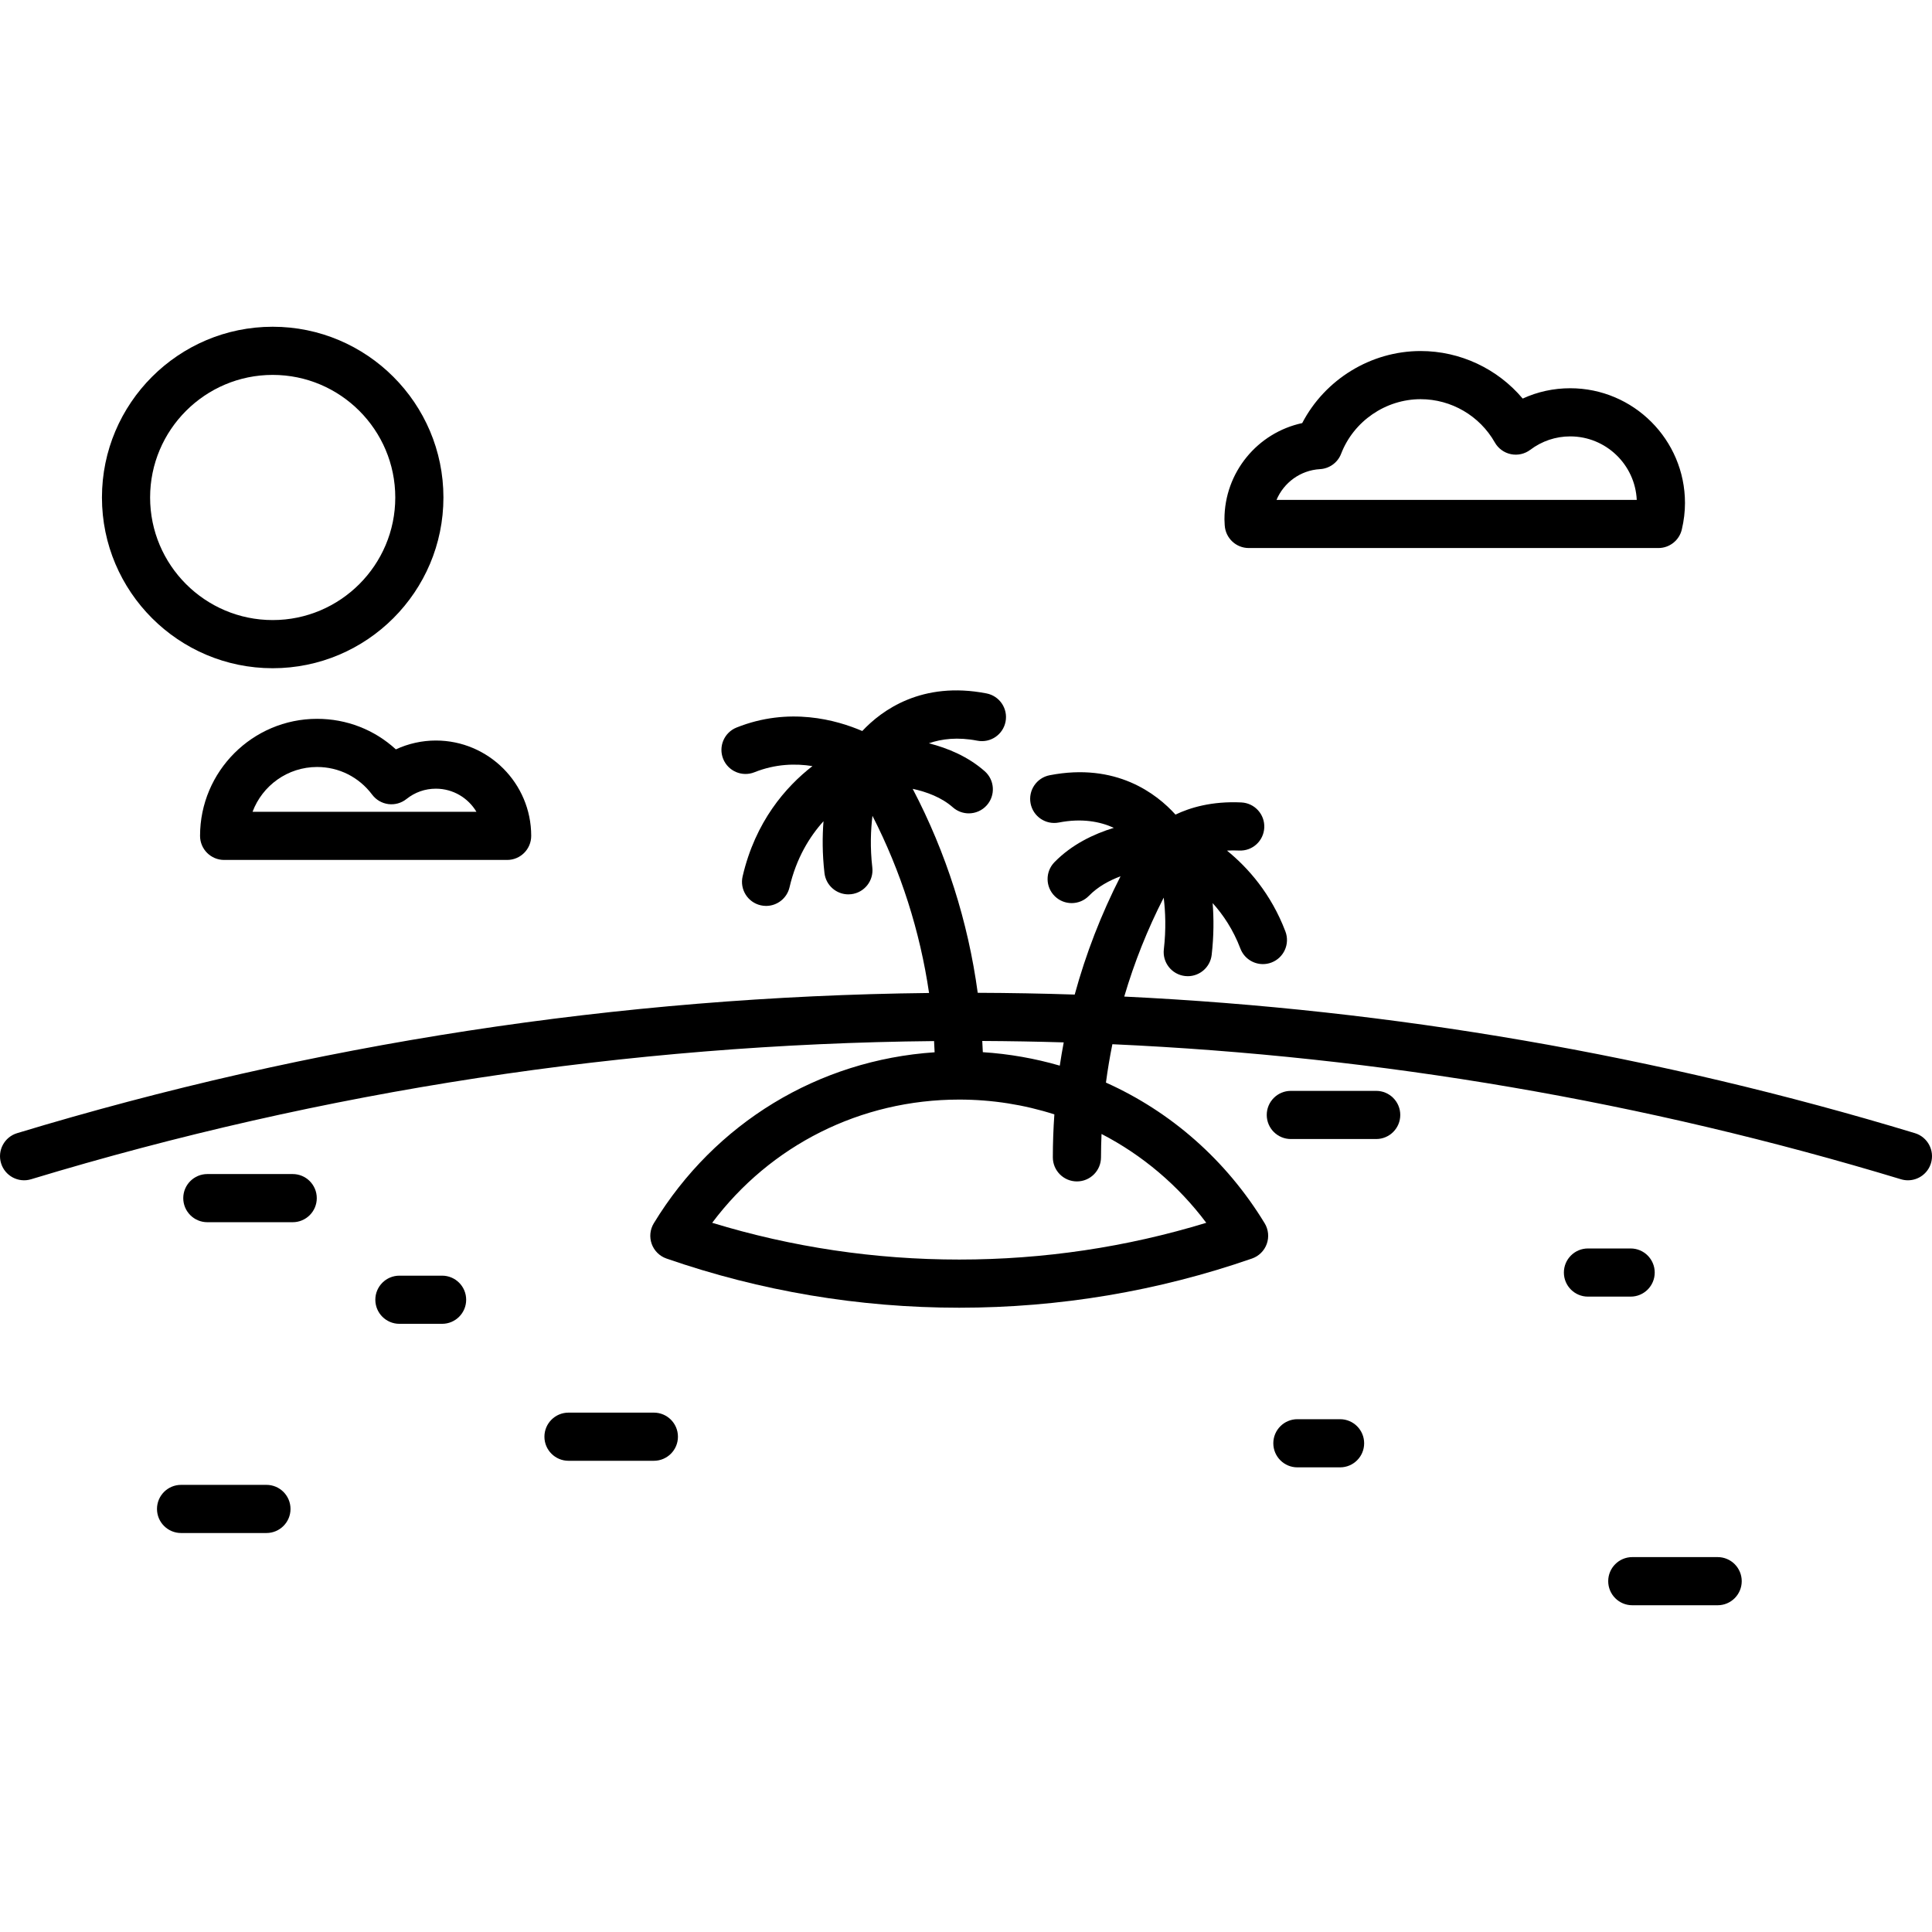
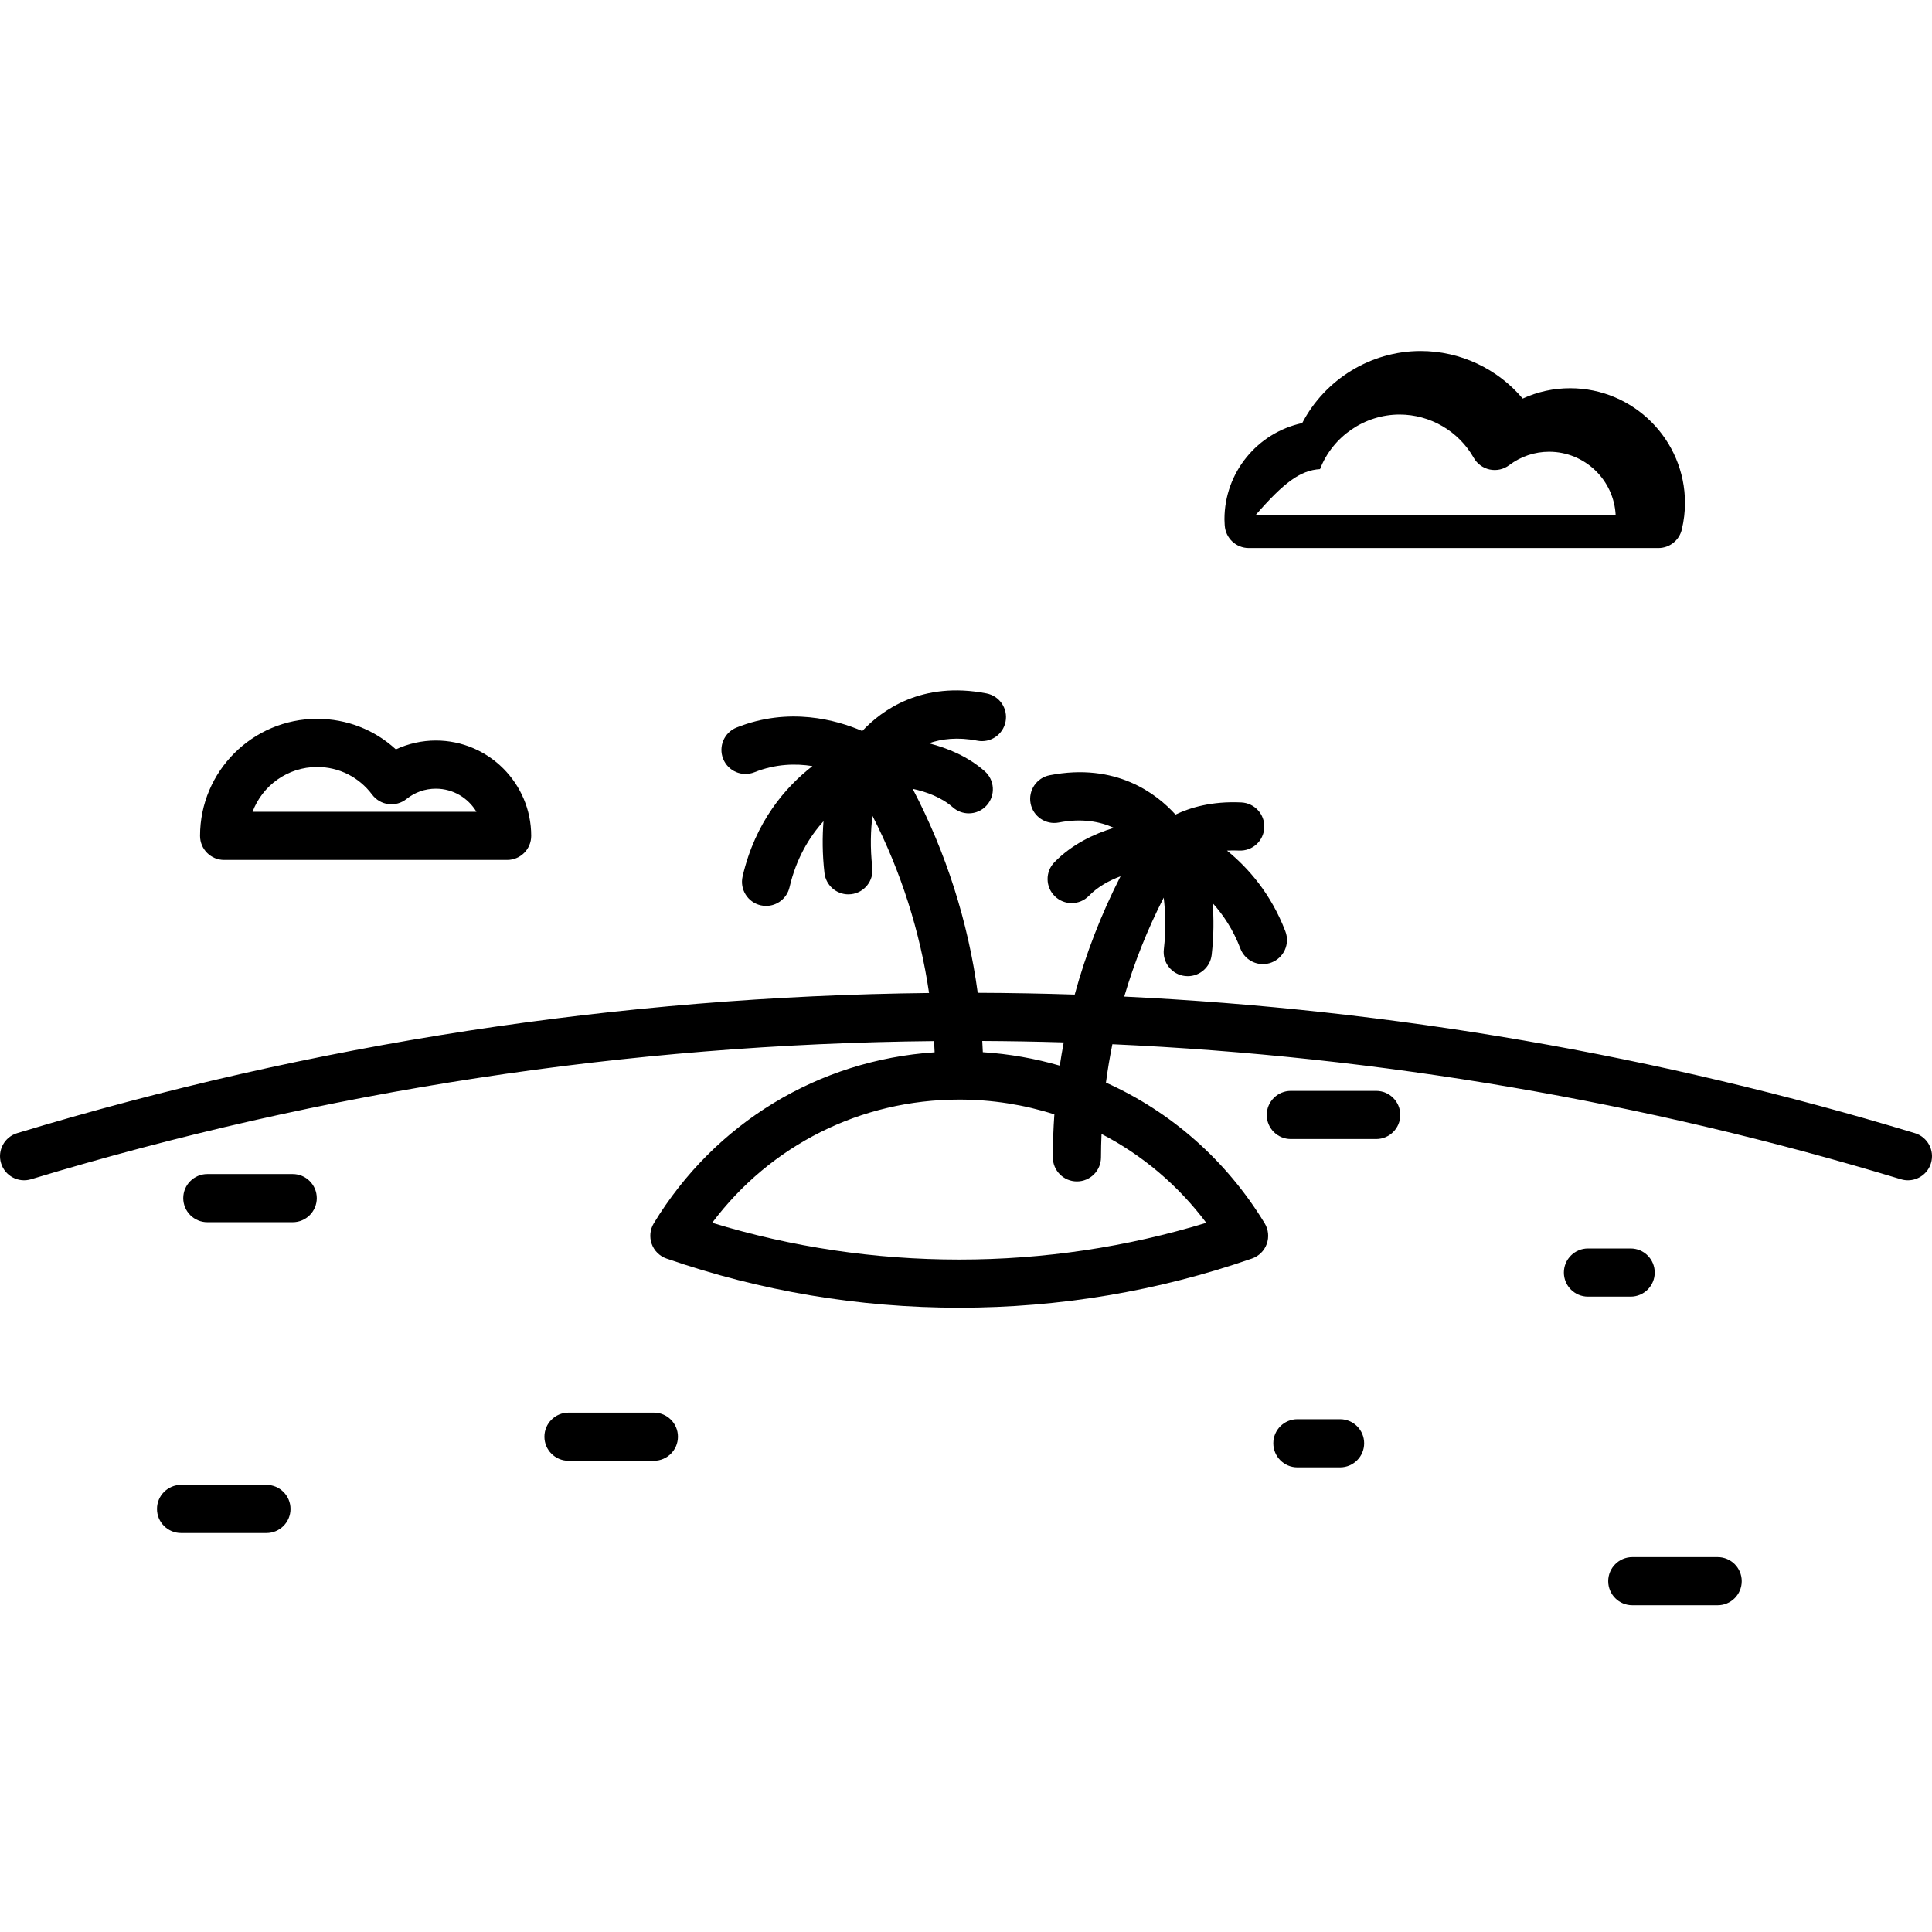
<svg xmlns="http://www.w3.org/2000/svg" version="1.1" id="Capa_1" x="0px" y="0px" viewBox="0 0 441.303 441.303" style="enable-background:new 0 0 441.303 441.303;" xml:space="preserve">
  <g>
    <path d="M437.396,258.832c-58.714-17.791-119.309-28.245-180.599-31.197c2.288-7.78,5.301-15.348,9.013-22.599   c0.39,3.188,0.562,7.215,0.031,11.811c-0.348,3.018,1.815,5.746,4.833,6.094c0.215,0.024,0.427,0.037,0.638,0.037   c2.756,0,5.134-2.067,5.457-4.87c0.507-4.397,0.49-8.39,0.222-11.823c2.405,2.664,4.693,6.07,6.337,10.388   c0.836,2.195,2.925,3.545,5.142,3.545c0.65,0,1.312-0.116,1.955-0.361c2.839-1.081,4.265-4.258,3.185-7.097   c-3.276-8.606-8.493-14.524-13.344-18.468c0.856-0.051,1.775-0.06,2.76-0.013c3.058,0.153,5.61-2.197,5.756-5.232   c0.145-3.034-2.198-5.611-5.232-5.755c-6.785-0.328-11.781,1.208-15.047,2.776c-4.305-4.77-13.561-11.943-28.746-8.989   c-2.981,0.58-4.929,3.467-4.349,6.449c0.579,2.981,3.463,4.929,6.448,4.349c5.302-1.031,9.453-0.207,12.566,1.213   c-4.567,1.397-9.605,3.783-13.574,7.856c-2.12,2.176-2.074,5.658,0.102,7.778c1.069,1.042,2.454,1.561,3.838,1.561   c1.431,0,2.861-0.556,3.939-1.662c2.033-2.087,4.636-3.501,7.224-4.464c-4.413,8.643-7.924,17.698-10.469,27.019   c-7.376-0.244-14.761-0.379-22.153-0.405c-2.197-16.244-7.226-32.022-14.854-46.59c3.197,0.693,6.596,1.953,9.174,4.226   c1.046,0.923,2.344,1.376,3.637,1.376c1.522,0,3.039-0.629,4.126-1.861c2.01-2.278,1.793-5.753-0.485-7.763   c-3.794-3.348-8.419-5.278-12.758-6.381c2.906-1.018,6.572-1.47,11.069-0.596c2.987,0.581,5.869-1.368,6.448-4.349   c0.58-2.982-1.367-5.869-4.349-6.449c-14.765-2.87-23.928,3.832-28.381,8.59c-5.87-2.53-16.748-5.582-28.712-0.797   c-2.82,1.128-4.191,4.329-3.063,7.149c1.129,2.821,4.328,4.193,7.149,3.064c4.827-1.93,9.433-2.014,13.245-1.404   c-6.125,4.761-13.037,12.671-15.949,25.19c-0.688,2.958,1.153,5.915,4.111,6.603c0.419,0.098,0.838,0.145,1.251,0.145   c2.5,0,4.762-1.716,5.353-4.256c1.541-6.628,4.547-11.527,7.761-15.089c-0.269,3.436-0.287,7.433,0.221,11.835   c0.323,2.804,2.701,4.87,5.457,4.87c0.21,0,0.423-0.012,0.638-0.037c3.018-0.348,5.181-3.077,4.833-6.094   c-0.53-4.591-0.357-8.618,0.033-11.808c6.504,12.705,10.864,26.387,12.928,40.466c-70.722,0.793-140.757,11.552-208.305,32.02   c-2.907,0.881-4.55,3.952-3.669,6.858c0.881,2.907,3.956,4.55,6.858,3.669c66.877-20.265,136.23-30.873,206.259-31.562   c0.052,0.852,0.093,1.705,0.128,2.559c-26.488,1.781-50.175,16.095-64.145,39.059c-0.863,1.42-1.039,3.155-0.477,4.719   s1.803,2.79,3.373,3.335c21.479,7.454,43.978,11.233,66.87,11.233s45.392-3.779,66.87-11.233c1.57-0.545,2.811-1.771,3.373-3.335   s0.387-3.299-0.477-4.719c-8.802-14.47-21.465-25.503-36.253-32.133c0.39-2.94,0.879-5.864,1.468-8.766   c61.132,2.764,121.576,13.103,180.122,30.843c0.531,0.161,1.068,0.238,1.597,0.238c2.36,0,4.542-1.531,5.262-3.907   C441.946,262.783,440.303,259.713,437.396,258.832z M275.532,279.308c-18.235,5.573-37.183,8.395-56.428,8.395   s-38.192-2.821-56.428-8.395c13.306-17.743,33.927-28.144,56.428-28.144c7.523,0,14.833,1.168,21.733,3.379   c-0.228,3.261-0.349,6.534-0.349,9.814c0,3.038,2.463,5.5,5.5,5.5s5.5-2.462,5.5-5.5c0-1.782,0.05-3.56,0.123-5.337   C260.892,263.823,269.075,270.698,275.532,279.308z M242.073,243.412c-5.662-1.642-11.547-2.686-17.579-3.075   c-0.032-0.855-0.08-1.708-0.128-2.561c6.208,0.031,12.411,0.139,18.607,0.325C242.639,239.865,242.34,241.635,242.073,243.412z" />
-     <path d="M279.753,120.03c0.185,2.896,2.587,5.151,5.489,5.151h93.562c2.55,0,4.766-1.753,5.353-4.235   c0.48-2.032,0.724-4.066,0.724-6.046c0-14.457-11.762-26.219-26.219-26.219c-3.792,0-7.467,0.805-10.851,2.358   c-5.734-6.802-14.253-10.858-23.31-10.858c-11.381,0-21.867,6.495-27.054,16.46c-10.195,2.186-17.759,11.252-17.759,21.977   c0,0.408,0.023,0.809,0.051,1.21L279.753,120.03z M301.519,107.159c2.155-0.124,4.039-1.497,4.816-3.511   c2.876-7.457,10.177-12.467,18.166-12.467c6.993,0,13.485,3.788,16.944,9.886c0.781,1.376,2.116,2.35,3.666,2.671   c1.548,0.323,3.162-0.039,4.426-0.991c2.665-2.006,5.82-3.067,9.124-3.067c8.15,0,14.825,6.441,15.202,14.5h-82.282   C293.234,110.253,297.015,107.417,301.519,107.159z" />
+     <path d="M279.753,120.03c0.185,2.896,2.587,5.151,5.489,5.151h93.562c2.55,0,4.766-1.753,5.353-4.235   c0.48-2.032,0.724-4.066,0.724-6.046c0-14.457-11.762-26.219-26.219-26.219c-3.792,0-7.467,0.805-10.851,2.358   c-5.734-6.802-14.253-10.858-23.31-10.858c-11.381,0-21.867,6.495-27.054,16.46c-10.195,2.186-17.759,11.252-17.759,21.977   c0,0.408,0.023,0.809,0.051,1.21L279.753,120.03z M301.519,107.159c2.876-7.457,10.177-12.467,18.166-12.467c6.993,0,13.485,3.788,16.944,9.886c0.781,1.376,2.116,2.35,3.666,2.671   c1.548,0.323,3.162-0.039,4.426-0.991c2.665-2.006,5.82-3.067,9.124-3.067c8.15,0,14.825,6.441,15.202,14.5h-82.282   C293.234,110.253,297.015,107.417,301.519,107.159z" />
    <path d="M90.422,171.169c-4.88-4.48-11.218-6.976-17.992-6.976c-14.741,0-26.734,11.993-26.734,26.734c0,3.038,2.463,5.5,5.5,5.5   h64.642c3.037,0,5.5-2.462,5.5-5.5c0-12.009-9.77-21.778-21.778-21.778C96.398,169.149,93.273,169.85,90.422,171.169z    M108.826,185.427H57.688c2.234-5.972,8-10.234,14.742-10.234c4.981,0,9.566,2.304,12.578,6.32c0.894,1.19,2.23,1.968,3.706,2.156   c1.484,0.187,2.967-0.231,4.129-1.16c1.932-1.544,4.254-2.36,6.716-2.36C103.495,180.149,106.944,182.269,108.826,185.427z" />
-     <path d="M62.287,152.634c21.505,0,39-17.495,39-39c0-21.505-17.495-39-39-39s-39,17.495-39,39   C23.287,135.139,40.782,152.634,62.287,152.634z M62.287,85.634c15.439,0,28,12.561,28,28c0,15.439-12.561,28-28,28   s-28-12.561-28-28C34.287,98.195,46.847,85.634,62.287,85.634z" />
    <path d="M66.858,268.174H47.359c-3.037,0-5.5,2.462-5.5,5.5s2.463,5.5,5.5,5.5h19.499c3.037,0,5.5-2.462,5.5-5.5   S69.895,268.174,66.858,268.174z" />
-     <path d="M100.982,291.385h-9.75c-3.037,0-5.5,2.462-5.5,5.5s2.463,5.5,5.5,5.5h9.75c3.037,0,5.5-2.462,5.5-5.5   S104.019,291.385,100.982,291.385z" />
    <path d="M377.968,290.672c0-3.038-2.463-5.5-5.5-5.5h-9.75c-3.037,0-5.5,2.462-5.5,5.5s2.463,5.5,5.5,5.5h9.75   C375.505,296.172,377.968,293.71,377.968,290.672z" />
    <path d="M306.096,324.17h-9.749c-3.037,0-5.5,2.462-5.5,5.5s2.463,5.5,5.5,5.5h9.749c3.037,0,5.5-2.462,5.5-5.5   S309.133,324.17,306.096,324.17z" />
    <path d="M149.354,322.67h-19.499c-3.037,0-5.5,2.462-5.5,5.5s2.463,5.5,5.5,5.5h19.499c3.037,0,5.5-2.462,5.5-5.5   S152.391,322.67,149.354,322.67z" />
    <path d="M60.859,339.169H41.36c-3.037,0-5.5,2.462-5.5,5.5s2.463,5.5,5.5,5.5h19.499c3.037,0,5.5-2.462,5.5-5.5   S63.896,339.169,60.859,339.169z" />
    <path d="M392.342,355.669h-19.499c-3.037,0-5.5,2.462-5.5,5.5s2.463,5.5,5.5,5.5h19.499c3.037,0,5.5-2.462,5.5-5.5   S395.379,355.669,392.342,355.669z" />
    <path d="M314.346,249.174h-19.499c-3.037,0-5.5,2.462-5.5,5.5c0,3.038,2.463,5.5,5.5,5.5h19.499c3.037,0,5.5-2.462,5.5-5.5   C319.846,251.636,317.383,249.174,314.346,249.174z" />
  </g>
  <g>
</g>
  <g>
</g>
  <g>
</g>
  <g>
</g>
  <g>
</g>
  <g>
</g>
  <g>
</g>
  <g>
</g>
  <g>
</g>
  <g>
</g>
  <g>
</g>
  <g>
</g>
  <g>
</g>
  <g>
</g>
  <g>
</g>
</svg>